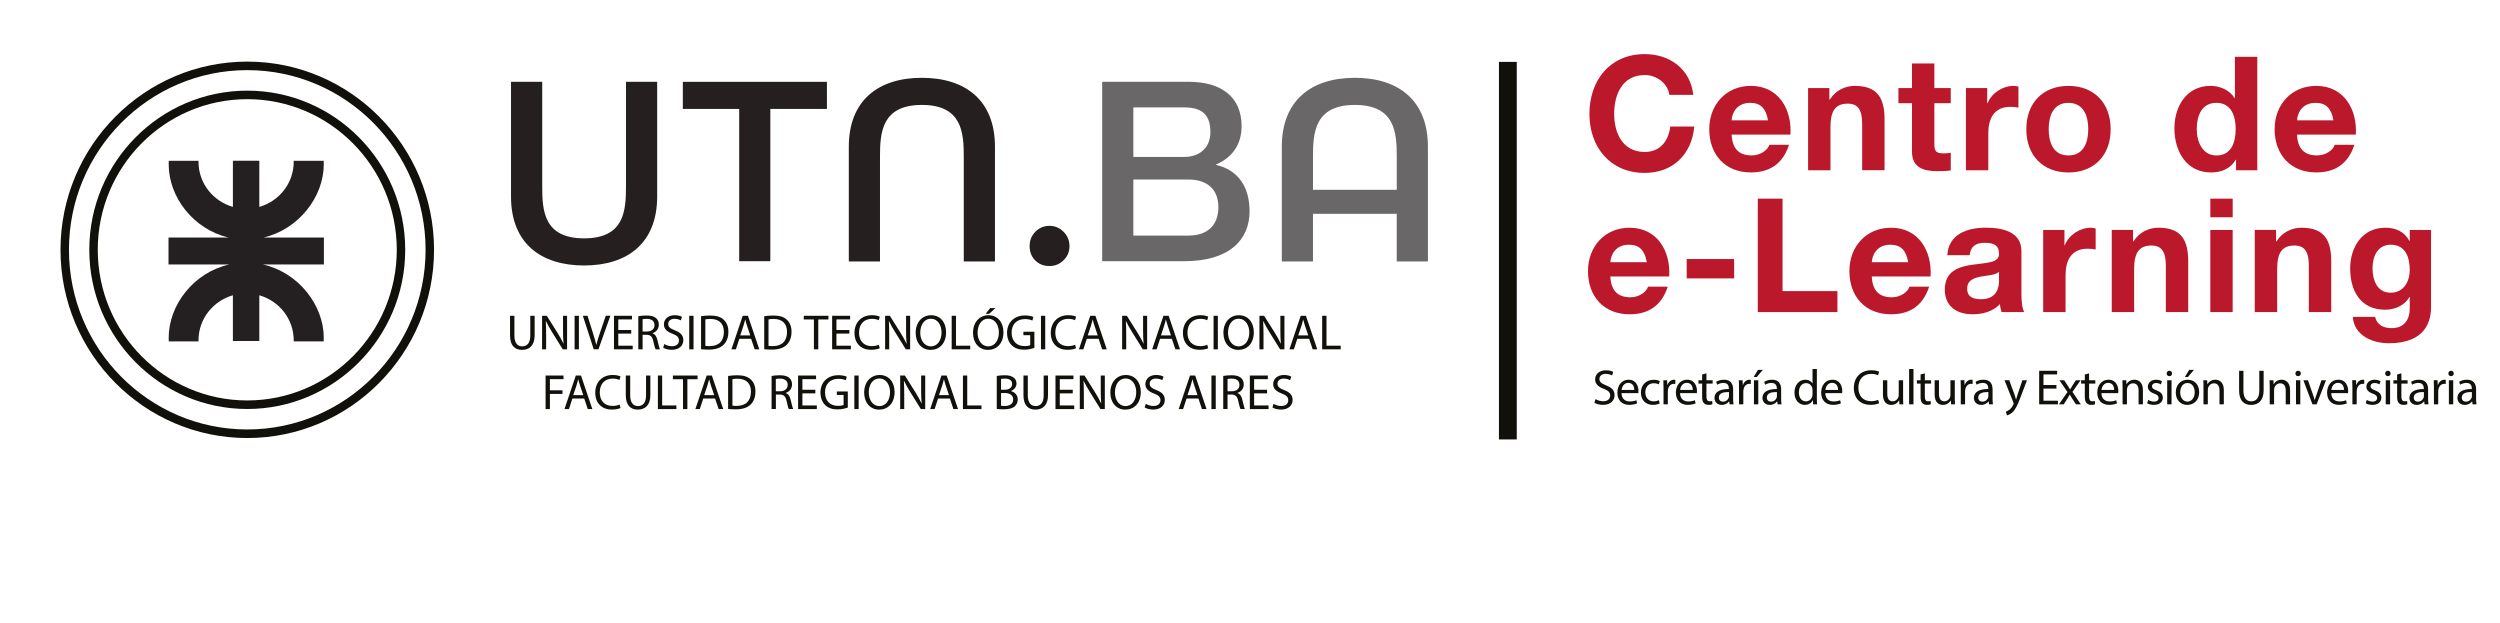
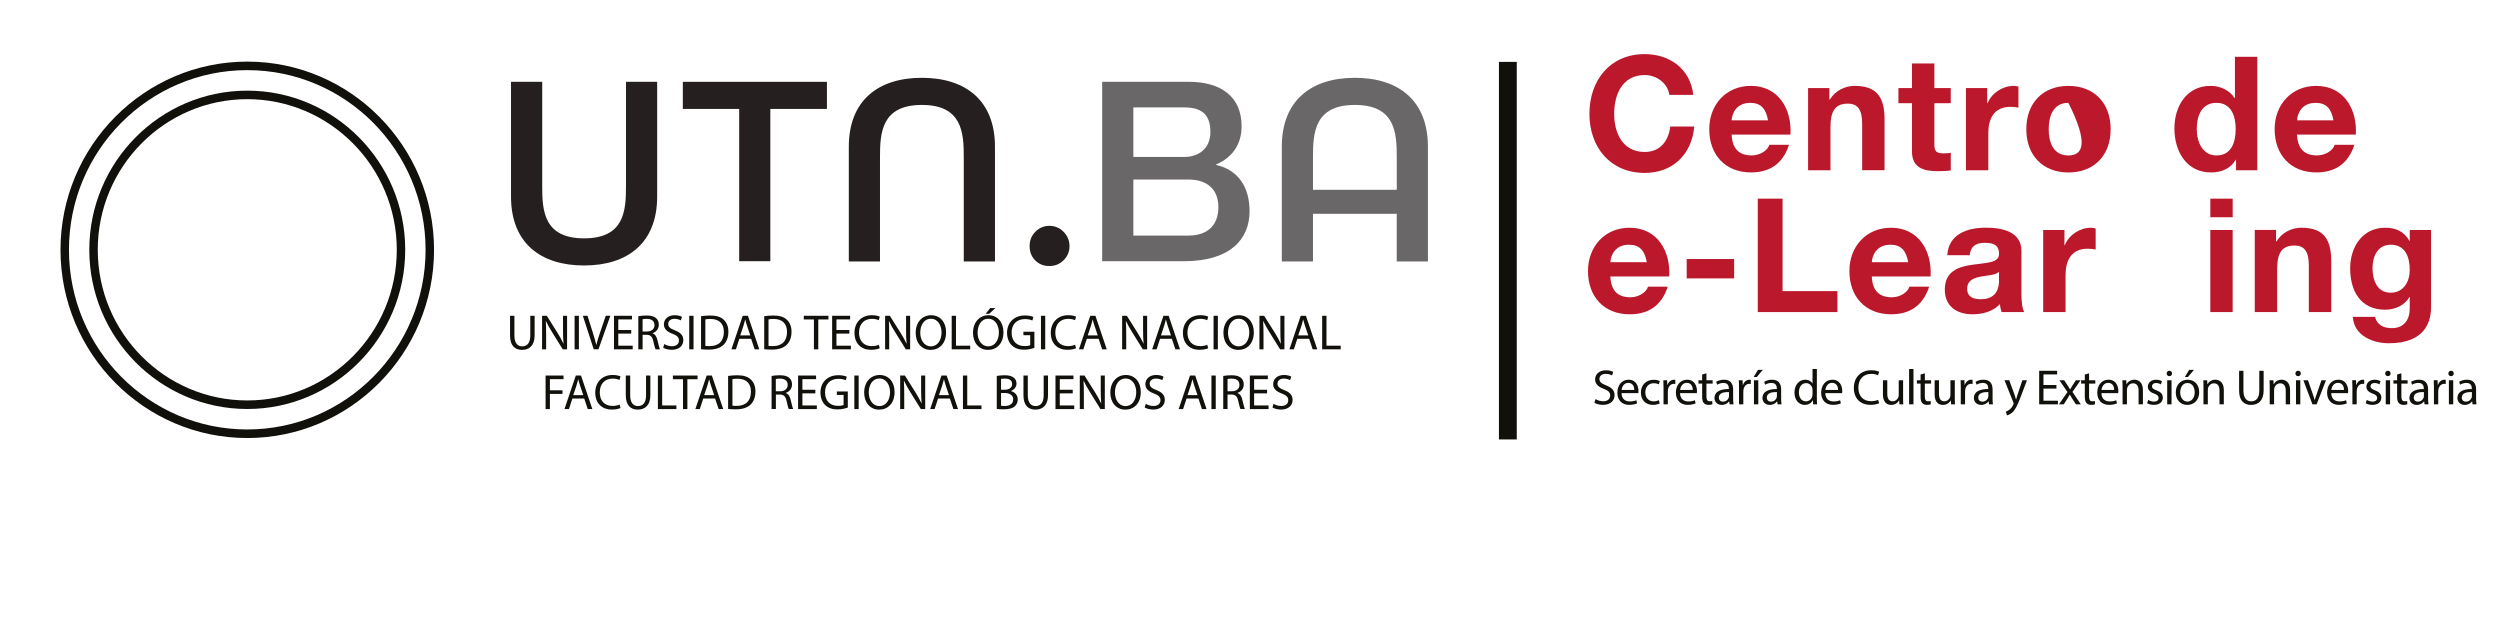
<svg xmlns="http://www.w3.org/2000/svg" width="413" height="103" viewBox="0 0 413 103" fill="none">
  <path d="M40.849 67.566C26.455 67.566 14.752 55.77 14.752 41.267C14.752 26.77 26.459 14.975 40.849 14.975C55.236 14.975 66.942 26.77 66.942 41.267C66.942 55.77 55.236 67.566 40.849 67.566ZM40.849 16.383C27.231 16.383 16.15 27.545 16.15 41.263C16.15 54.988 27.231 66.154 40.849 66.154C54.467 66.154 65.548 54.992 65.548 41.263C65.548 27.549 54.467 16.383 40.849 16.383Z" fill="#12100B" />
  <path d="M40.849 72.362C23.833 72.362 9.994 58.41 9.994 41.268C9.994 24.123 23.833 10.178 40.849 10.178C57.861 10.178 71.704 24.123 71.704 41.268C71.704 58.41 57.861 72.362 40.849 72.362ZM40.849 11.586C24.606 11.586 11.392 24.901 11.392 41.268C11.392 57.631 24.606 70.947 40.849 70.947C57.092 70.947 70.306 57.631 70.306 41.268C70.306 24.901 57.088 11.586 40.849 11.586Z" fill="#12100B" />
-   <path d="M53.509 39.242H43.548C49.383 37.864 53.487 32.484 53.487 27.153C53.487 26.959 53.479 26.754 53.472 26.56H48.517L48.521 26.732C48.521 30.267 46.121 33.244 42.838 34.176V26.557H38.475V34.176C35.196 33.244 32.792 30.267 32.792 26.732L32.796 26.56H27.878C27.871 26.754 27.867 26.959 27.867 27.153C27.867 32.54 31.934 37.875 37.754 39.242H27.838V43.695H37.861C31.983 45.021 27.867 50.39 27.867 55.807C27.867 56.008 27.871 56.205 27.878 56.399H32.796L32.792 56.224C32.792 52.692 35.192 49.715 38.475 48.78V56.328H42.838V48.78C46.118 49.715 48.521 52.692 48.521 56.224L48.517 56.399H53.472C53.479 56.205 53.487 56.008 53.487 55.807C53.487 50.438 49.334 45.021 43.444 43.695H53.509V39.242Z" fill="#241F20" />
  <path d="M84.423 13.517H89.574V30.781C89.574 34.768 89.818 39.376 96.492 39.376C103.165 39.376 103.413 34.768 103.413 30.781V13.517H108.564V32.484C108.564 40.084 103.742 43.858 96.488 43.858C89.237 43.858 84.419 40.084 84.419 32.484V13.517H84.423Z" fill="#261F1F" />
  <path d="M164.365 43.199H159.214V25.93C159.214 21.944 158.97 17.335 152.296 17.335C145.623 17.335 145.375 21.94 145.375 25.93V43.195H140.224V24.232C140.224 16.628 145.046 12.854 152.296 12.854C159.547 12.854 164.369 16.628 164.369 24.232V43.199H164.365Z" fill="#261F1F" />
  <path d="M196.337 38.918H187.23V17.745H195.634C198.433 17.745 199.957 18.826 199.957 21.813C199.957 24.47 198.104 25.927 195.634 25.927H186.953V29.66H196.337C199.469 29.66 201.277 31.321 201.277 34.224C201.277 37.219 199.469 38.918 196.337 38.918ZM200.911 27.253V27.171C203.588 26.005 205.111 23.848 205.111 20.86C205.111 15.919 201.65 13.513 196.378 13.513H182.08V43.15H195.594C203.214 43.15 206.427 39.54 206.427 34.891C206.431 30.863 204.493 28.039 200.911 27.253Z" fill="#6A6768" />
  <path d="M216.905 31.363V25.93C216.905 21.944 217.149 17.335 223.827 17.335C230.501 17.335 230.745 21.948 230.745 25.93V31.359H216.905V31.363ZM223.823 12.854C216.576 12.854 211.755 16.628 211.755 24.232V43.195H216.902V35.315H230.741V43.199H235.892V24.235C235.892 16.631 231.078 12.854 223.823 12.854Z" fill="#6A6768" />
  <path d="M173.365 37.308C174.274 37.308 175.054 37.639 175.705 38.295C176.359 38.958 176.681 39.748 176.681 40.664C176.681 41.577 176.356 42.352 175.709 42.989C175.062 43.63 174.278 43.95 173.365 43.95C172.414 43.95 171.63 43.638 171.013 43.015C170.399 42.393 170.092 41.607 170.092 40.646C170.092 39.711 170.41 38.928 171.05 38.276C171.69 37.632 172.459 37.308 173.365 37.308Z" fill="#261F1F" />
  <path d="M84.981 52.168V55.45C84.981 56.691 85.528 57.22 86.264 57.22C87.078 57.22 87.603 56.672 87.603 55.45V52.168H88.32V55.398C88.32 57.101 87.429 57.801 86.238 57.801C85.111 57.801 84.26 57.149 84.26 55.432V52.168H84.981Z" fill="#12100B" />
  <path d="M89.551 57.708V52.168H90.328L92.091 54.97C92.498 55.618 92.816 56.203 93.079 56.769L93.093 56.765C93.027 56.024 93.012 55.353 93.012 54.485V52.168H93.681V57.708H92.964L91.219 54.895C90.834 54.28 90.468 53.643 90.191 53.047L90.165 53.055C90.206 53.751 90.221 54.418 90.221 55.339V57.708H89.551Z" fill="#12100B" />
  <path d="M98.085 57.708L96.288 52.168H97.057L97.915 54.895C98.151 55.644 98.355 56.314 98.499 56.97H98.514C98.669 56.326 98.898 55.625 99.142 54.902L100.074 52.164H100.832L98.865 57.704H98.085V57.708Z" fill="#12100B" />
  <path d="M106.156 54.764H106.881C107.643 54.764 108.123 54.346 108.123 53.713C108.123 52.998 107.61 52.681 106.855 52.673C106.511 52.673 106.271 52.707 106.156 52.74V54.764ZM105.447 52.238C105.805 52.167 106.319 52.122 106.811 52.122C107.573 52.122 108.061 52.264 108.404 52.577C108.682 52.822 108.837 53.199 108.837 53.631C108.837 54.358 108.379 54.846 107.798 55.043V55.065C108.223 55.214 108.478 55.609 108.608 56.183C108.785 56.958 108.915 57.491 109.033 57.707H108.297C108.209 57.55 108.086 57.077 107.931 56.384C107.769 55.62 107.476 55.33 106.829 55.307H106.16V57.711H105.45V52.238H105.447Z" fill="#12100B" />
  <path d="M109.739 56.836C110.057 57.033 110.523 57.197 111.011 57.197C111.74 57.197 112.165 56.809 112.165 56.254C112.165 55.733 111.869 55.438 111.126 55.148C110.231 54.831 109.676 54.358 109.676 53.579C109.676 52.715 110.386 52.074 111.455 52.074C112.017 52.074 112.424 52.208 112.668 52.346L112.472 52.927C112.294 52.827 111.924 52.667 111.425 52.667C110.675 52.667 110.386 53.121 110.386 53.497C110.386 54.015 110.723 54.272 111.481 54.567C112.409 54.928 112.886 55.383 112.886 56.195C112.886 57.052 112.257 57.789 110.956 57.789C110.427 57.789 109.847 57.633 109.554 57.435L109.739 56.836Z" fill="#12100B" />
  <path d="M116.524 57.141C116.705 57.17 116.964 57.178 117.241 57.178C118.761 57.178 119.582 56.325 119.582 54.831C119.589 53.523 118.857 52.688 117.356 52.688C116.99 52.688 116.713 52.722 116.524 52.763V57.141ZM115.814 52.238C116.247 52.174 116.761 52.122 117.323 52.122C118.347 52.122 119.068 52.357 119.552 52.815C120.04 53.27 120.329 53.91 120.329 54.804C120.329 55.714 120.051 56.451 119.534 56.958C119.02 57.472 118.173 57.759 117.101 57.759C116.594 57.759 116.169 57.733 115.814 57.692V52.238Z" fill="#12100B" />
  <path d="M123.945 55.404L123.405 53.809C123.283 53.444 123.202 53.116 123.12 52.796H123.102C123.02 53.12 122.932 53.459 122.824 53.798L122.288 55.404H123.945ZM122.14 55.966L121.567 57.71H120.832L122.699 52.17H123.56L125.435 57.71H124.673L124.085 55.966H122.14Z" fill="#12100B" />
  <path d="M126.958 57.141C127.136 57.17 127.398 57.178 127.676 57.178C129.191 57.178 130.016 56.325 130.016 54.831C130.023 53.523 129.291 52.688 127.786 52.688C127.42 52.688 127.143 52.722 126.958 52.763V57.141ZM126.245 52.238C126.677 52.174 127.191 52.122 127.757 52.122C128.777 52.122 129.506 52.357 129.983 52.815C130.471 53.27 130.759 53.91 130.759 54.804C130.759 55.714 130.482 56.451 129.968 56.958C129.454 57.472 128.604 57.759 127.535 57.759C127.028 57.759 126.603 57.733 126.248 57.692V52.238H126.245Z" fill="#12100B" />
  <path d="M145.331 57.528C145.068 57.659 144.547 57.789 143.878 57.789C142.328 57.789 141.16 56.802 141.16 54.984C141.16 53.248 142.328 52.07 144.037 52.07C144.721 52.07 145.153 52.219 145.338 52.32L145.168 52.901C144.898 52.771 144.513 52.67 144.059 52.67C142.768 52.67 141.914 53.501 141.914 54.954C141.914 56.31 142.687 57.182 144.025 57.182C144.462 57.182 144.898 57.093 145.183 56.951L145.331 57.528Z" fill="#12100B" />
  <path d="M146.222 57.707V52.167H146.998L148.762 54.969C149.169 55.617 149.487 56.202 149.749 56.768L149.764 56.764C149.701 56.023 149.683 55.352 149.683 54.484V52.167H150.356V57.707H149.638L147.889 54.894C147.505 54.279 147.139 53.642 146.862 53.046L146.839 53.054C146.876 53.75 146.895 54.417 146.895 55.337V57.707H146.222Z" fill="#12100B" />
  <path d="M152.027 54.969C152.027 56.154 152.663 57.216 153.779 57.216C154.907 57.216 155.543 56.169 155.543 54.913C155.543 53.814 154.97 52.659 153.79 52.659C152.615 52.659 152.027 53.751 152.027 54.969ZM156.294 54.883C156.294 56.787 155.14 57.804 153.739 57.804C152.286 57.804 151.269 56.668 151.269 54.988C151.269 53.229 152.352 52.074 153.824 52.074C155.321 52.074 156.294 53.237 156.294 54.883Z" fill="#12100B" />
  <path d="M164.446 50.89L163.411 51.843H162.823L163.585 50.89H164.446ZM161.499 54.969C161.499 56.154 162.139 57.216 163.252 57.216C164.38 57.216 165.016 56.169 165.016 54.913C165.016 53.814 164.443 52.659 163.263 52.659C162.087 52.659 161.499 53.751 161.499 54.969ZM165.77 54.883C165.77 56.787 164.62 57.804 163.215 57.804C161.762 57.804 160.741 56.668 160.741 54.988C160.741 53.229 161.829 52.074 163.296 52.074C164.798 52.074 165.77 53.237 165.77 54.883Z" fill="#12100B" />
  <path d="M170.88 57.466C170.562 57.578 169.933 57.772 169.19 57.772C168.358 57.772 167.674 57.556 167.134 57.038C166.661 56.576 166.365 55.838 166.365 54.974C166.373 53.319 167.5 52.112 169.345 52.112C169.978 52.112 170.477 52.25 170.717 52.366L170.543 52.951C170.248 52.82 169.881 52.712 169.331 52.712C167.992 52.712 167.12 53.547 167.12 54.94C167.12 56.348 167.959 57.172 169.242 57.172C169.708 57.172 170.029 57.108 170.188 57.026V55.376H169.068V54.798H170.88V57.466Z" fill="#12100B" />
  <path d="M177.761 57.528C177.498 57.659 176.977 57.789 176.308 57.789C174.758 57.789 173.59 56.802 173.59 54.984C173.59 53.248 174.758 52.07 176.463 52.07C177.151 52.07 177.583 52.219 177.768 52.32L177.594 52.901C177.328 52.771 176.944 52.67 176.485 52.67C175.195 52.67 174.337 53.501 174.337 54.954C174.337 56.31 175.113 57.182 176.448 57.182C176.881 57.182 177.324 57.093 177.609 56.951L177.761 57.528Z" fill="#12100B" />
  <path d="M181.347 55.405L180.808 53.81C180.689 53.445 180.604 53.117 180.527 52.797H180.508C180.43 53.121 180.338 53.46 180.231 53.799L179.695 55.405H181.347ZM179.543 55.967L178.97 57.711H178.238L180.109 52.171H180.963L182.837 57.711H182.079L181.492 55.967H179.543Z" fill="#12100B" />
  <path d="M185.377 57.707V52.167H186.154L187.918 54.969C188.328 55.617 188.642 56.202 188.905 56.768L188.923 56.764C188.857 56.023 188.838 55.352 188.838 54.484V52.167H189.507V57.707H188.79L187.045 54.894C186.66 54.279 186.294 53.642 186.013 53.046L185.991 53.054C186.032 53.75 186.05 54.417 186.05 55.337V57.707H185.377Z" fill="#12100B" />
  <path d="M193.445 55.405L192.905 53.81C192.783 53.445 192.702 53.117 192.621 52.797H192.602C192.521 53.121 192.432 53.46 192.325 53.799L191.789 55.405H193.445ZM191.641 55.967L191.068 57.711H190.336L192.203 52.171H193.064L194.939 57.711H194.177L193.589 55.967H191.641Z" fill="#12100B" />
  <path d="M199.59 57.528C199.328 57.659 198.807 57.789 198.134 57.789C196.584 57.789 195.42 56.802 195.42 54.984C195.42 53.248 196.584 52.07 198.293 52.07C198.98 52.07 199.413 52.219 199.598 52.32L199.428 52.901C199.158 52.771 198.773 52.67 198.315 52.67C197.024 52.67 196.167 53.501 196.167 54.954C196.167 56.31 196.943 57.182 198.281 57.182C198.714 57.182 199.154 57.093 199.439 56.951L199.59 57.528Z" fill="#12100B" />
  <path d="M202.866 54.969C202.866 56.154 203.502 57.216 204.619 57.216C205.747 57.216 206.383 56.169 206.383 54.913C206.383 53.814 205.81 52.659 204.626 52.659C203.454 52.659 202.866 53.751 202.866 54.969ZM207.133 54.883C207.133 56.787 205.983 57.804 204.578 57.804C203.125 57.804 202.108 56.668 202.108 54.988C202.108 53.229 203.192 52.074 204.663 52.074C206.161 52.074 207.133 53.237 207.133 54.883Z" fill="#12100B" />
  <path d="M208.058 57.707V52.167H208.834L210.598 54.969C211.004 55.617 211.322 56.202 211.585 56.768L211.6 56.764C211.533 56.023 211.518 55.352 211.518 54.484V52.167H212.188V57.707H211.47L209.725 54.894C209.344 54.279 208.975 53.642 208.694 53.046L208.671 53.054C208.712 53.75 208.731 54.417 208.731 55.337V57.707H208.058Z" fill="#12100B" />
  <path d="M216.122 55.405L215.582 53.81C215.46 53.445 215.375 53.117 215.297 52.797H215.282C215.197 53.121 215.112 53.46 215.005 53.799L214.465 55.405H216.122ZM214.317 55.967L213.744 57.711H213.012L214.879 52.171H215.737L217.615 57.711H216.857L216.269 55.967H214.317Z" fill="#12100B" />
  <path d="M96.358 65.277L95.819 63.678C95.696 63.317 95.615 62.989 95.53 62.665H95.519C95.434 62.997 95.345 63.336 95.238 63.671L94.702 65.273H96.358V65.277ZM94.558 65.835L93.988 67.579H93.252L95.123 62.039H95.981L97.856 67.579H97.098L96.514 65.835H94.558Z" fill="#12100B" />
  <path d="M102.507 67.397C102.245 67.531 101.72 67.665 101.054 67.665C99.505 67.665 98.336 66.674 98.336 64.856C98.336 63.12 99.501 61.946 101.209 61.946C101.893 61.946 102.326 62.092 102.511 62.192L102.341 62.773C102.075 62.647 101.69 62.546 101.232 62.546C99.937 62.546 99.083 63.377 99.083 64.83C99.083 66.186 99.856 67.058 101.195 67.058C101.627 67.058 102.071 66.969 102.356 66.827L102.507 67.397Z" fill="#12100B" />
  <path d="M104.108 62.035V65.317C104.108 66.558 104.655 67.083 105.388 67.083C106.201 67.083 106.726 66.54 106.726 65.317V62.035H107.44V65.269C107.44 66.968 106.552 67.668 105.358 67.668C104.23 67.668 103.38 67.016 103.38 65.299V62.035H104.108Z" fill="#12100B" />
  <path d="M117.985 65.277L117.445 63.678C117.323 63.317 117.241 62.989 117.16 62.665H117.149C117.068 62.996 116.975 63.336 116.868 63.671L116.332 65.273H117.985V65.277ZM116.18 65.835L115.607 67.579H114.875L116.742 62.039H117.6L119.478 67.579H118.72L118.132 65.835H116.18Z" fill="#12100B" />
  <path d="M120.998 67.01C121.176 67.043 121.438 67.051 121.712 67.051C123.231 67.051 124.056 66.194 124.056 64.7C124.063 63.396 123.331 62.561 121.826 62.561C121.46 62.561 121.179 62.595 120.998 62.636V67.01ZM120.288 62.107C120.721 62.043 121.235 61.991 121.797 61.991C122.817 61.991 123.542 62.23 124.026 62.681C124.514 63.135 124.799 63.776 124.799 64.67C124.799 65.579 124.525 66.317 124.008 66.827C123.494 67.345 122.643 67.624 121.575 67.624C121.068 67.624 120.643 67.602 120.284 67.561V62.107H120.288Z" fill="#12100B" />
  <path d="M128.164 64.636H128.888C129.646 64.636 130.127 64.215 130.127 63.582C130.127 62.867 129.613 62.554 128.863 62.546C128.519 62.546 128.278 62.576 128.164 62.613V64.636ZM127.458 62.107C127.816 62.036 128.33 61.991 128.822 61.991C129.58 61.991 130.072 62.133 130.412 62.446C130.689 62.692 130.844 63.068 130.844 63.496C130.844 64.227 130.386 64.715 129.809 64.908V64.934C130.234 65.08 130.486 65.475 130.619 66.052C130.796 66.823 130.929 67.36 131.044 67.572H130.312C130.219 67.416 130.097 66.943 129.946 66.25C129.783 65.482 129.487 65.195 128.844 65.173H128.175V67.572H127.465V62.107H127.458Z" fill="#12100B" />
  <path d="M140.051 67.329C139.733 67.445 139.104 67.635 138.361 67.635C137.529 67.635 136.845 67.423 136.305 66.905C135.832 66.447 135.54 65.701 135.54 64.841C135.543 63.187 136.675 61.98 138.52 61.98C139.156 61.98 139.655 62.117 139.892 62.237L139.718 62.818C139.426 62.687 139.056 62.579 138.505 62.579C137.167 62.579 136.294 63.418 136.294 64.807C136.294 66.216 137.133 67.046 138.416 67.046C138.882 67.046 139.2 66.979 139.363 66.901V65.247H138.246V64.673H140.058V67.329H140.051Z" fill="#12100B" />
  <path d="M143.519 64.841C143.519 66.022 144.155 67.084 145.275 67.084C146.399 67.084 147.035 66.037 147.035 64.782C147.035 63.679 146.466 62.531 145.279 62.531C144.107 62.531 143.519 63.627 143.519 64.841ZM147.786 64.752C147.786 66.659 146.636 67.673 145.231 67.673C143.778 67.673 142.761 66.537 142.761 64.86C142.761 63.101 143.844 61.95 145.316 61.95C146.817 61.947 147.786 63.105 147.786 64.752Z" fill="#12100B" />
  <path d="M148.71 67.579V62.039H149.487L151.25 64.844C151.657 65.493 151.975 66.078 152.238 66.644L152.252 66.636C152.189 65.895 152.171 65.225 152.171 64.36V62.039H152.844V67.579H152.123L150.374 64.766C149.993 64.148 149.623 63.514 149.346 62.915L149.32 62.918C149.361 63.623 149.379 64.282 149.379 65.206V67.575H148.71V67.579Z" fill="#12100B" />
  <path d="M156.774 65.277L156.235 63.678C156.116 63.317 156.031 62.989 155.95 62.665H155.935C155.854 62.997 155.765 63.336 155.658 63.671L155.118 65.273H156.774V65.277ZM154.97 65.835L154.397 67.579H153.665L155.532 62.039H156.39L158.264 67.579H157.506L156.919 65.835H154.97Z" fill="#12100B" />
  <path d="M165.374 67.036C165.511 67.058 165.718 67.069 165.966 67.069C166.702 67.069 167.378 66.797 167.378 65.993C167.378 65.236 166.731 64.923 165.959 64.923H165.374V67.036ZM165.374 64.379H166.018C166.768 64.379 167.208 63.984 167.208 63.452C167.208 62.803 166.72 62.546 165.999 62.546C165.674 62.546 165.485 62.569 165.374 62.595V64.379ZM164.661 62.107C164.971 62.043 165.463 61.991 165.959 61.991C166.669 61.991 167.123 62.114 167.471 62.394C167.756 62.61 167.926 62.938 167.926 63.37C167.926 63.903 167.574 64.372 166.998 64.588V64.603C167.523 64.737 168.133 65.173 168.133 65.993C168.133 66.469 167.944 66.831 167.667 67.103C167.286 67.457 166.661 67.621 165.766 67.621C165.278 67.621 164.901 67.591 164.665 67.557V62.107H164.661Z" fill="#12100B" />
  <path d="M169.793 62.037V65.319C169.793 66.56 170.344 67.085 171.076 67.085C171.889 67.085 172.414 66.541 172.414 65.319V62.037H173.132V65.271C173.132 66.97 172.241 67.67 171.05 67.67C169.926 67.67 169.076 67.018 169.076 65.301V62.037H169.793Z" fill="#12100B" />
  <path d="M178.382 67.579V62.039H179.159L180.922 64.844C181.329 65.493 181.647 66.078 181.909 66.644L181.924 66.636C181.858 65.895 181.843 65.225 181.843 64.36V62.039H182.516V67.579H181.799L180.053 64.766C179.669 64.148 179.303 63.514 179.022 62.915L179 62.918C179.04 63.623 179.055 64.282 179.055 65.206V67.575H178.382V67.579Z" fill="#12100B" />
  <path d="M184.187 64.841C184.187 66.022 184.827 67.084 185.943 67.084C187.067 67.084 187.707 66.037 187.707 64.782C187.707 63.679 187.134 62.531 185.951 62.531C184.775 62.531 184.187 63.627 184.187 64.841ZM188.458 64.752C188.458 66.659 187.304 67.673 185.903 67.673C184.45 67.673 183.429 66.537 183.429 64.86C183.429 63.101 184.513 61.95 185.984 61.95C187.485 61.947 188.458 63.105 188.458 64.752Z" fill="#12100B" />
  <path d="M189.282 66.708C189.6 66.905 190.066 67.069 190.554 67.069C191.279 67.069 191.708 66.682 191.708 66.123C191.708 65.601 191.408 65.307 190.669 65.02C189.77 64.696 189.215 64.23 189.215 63.451C189.215 62.587 189.925 61.946 190.99 61.946C191.556 61.946 191.963 62.077 192.21 62.218L192.014 62.803C191.837 62.703 191.467 62.539 190.968 62.539C190.217 62.539 189.929 62.993 189.929 63.366C189.929 63.884 190.266 64.141 191.024 64.435C191.952 64.796 192.425 65.251 192.425 66.063C192.425 66.92 191.796 67.661 190.498 67.661C189.966 67.661 189.389 67.505 189.097 67.308L189.282 66.708Z" fill="#12100B" />
  <path d="M197.831 65.277L197.291 63.678C197.169 63.317 197.087 62.989 197.006 62.665H196.988C196.906 62.997 196.817 63.336 196.71 63.671L196.174 65.273H197.831V65.277ZM196.022 65.835L195.449 67.579H194.717L196.588 62.039H197.446L199.321 67.579H198.563L197.978 65.835H196.022Z" fill="#12100B" />
  <path d="M202.792 64.636H203.517C204.275 64.636 204.756 64.215 204.756 63.582C204.756 62.867 204.245 62.554 203.495 62.546C203.147 62.546 202.907 62.576 202.792 62.613V64.636ZM202.082 62.107C202.441 62.036 202.955 61.991 203.447 61.991C204.205 61.991 204.696 62.133 205.037 62.446C205.314 62.692 205.469 63.068 205.469 63.496C205.469 64.227 205.011 64.715 204.43 64.908V64.934C204.855 65.08 205.107 65.475 205.236 66.052C205.417 66.823 205.55 67.36 205.661 67.572H204.926C204.837 67.416 204.711 66.943 204.56 66.25C204.397 65.482 204.101 65.195 203.458 65.173H202.789V67.572H202.079V62.107H202.082Z" fill="#12100B" />
  <path d="M210.391 66.71C210.709 66.907 211.175 67.071 211.666 67.071C212.391 67.071 212.82 66.683 212.82 66.125C212.82 65.603 212.528 65.309 211.781 65.022C210.886 64.698 210.328 64.232 210.328 63.453C210.328 62.589 211.038 61.948 212.106 61.948C212.668 61.948 213.075 62.079 213.323 62.22L213.123 62.805C212.946 62.705 212.576 62.541 212.08 62.541C211.33 62.541 211.041 62.995 211.041 63.368C211.041 63.886 211.374 64.143 212.132 64.437C213.064 64.798 213.537 65.253 213.537 66.065C213.537 66.922 212.909 67.663 211.611 67.663C211.078 67.663 210.502 67.507 210.209 67.309L210.391 66.71Z" fill="#12100B" />
  <path d="M263.578 65.927C263.896 66.124 264.362 66.292 264.854 66.292C265.578 66.292 266.004 65.9 266.004 65.345C266.004 64.828 265.708 64.529 264.965 64.243C264.07 63.922 263.515 63.453 263.515 62.674C263.515 61.81 264.225 61.169 265.294 61.169C265.856 61.169 266.262 61.303 266.507 61.441L266.311 62.026C266.133 61.925 265.763 61.761 265.264 61.761C264.514 61.761 264.225 62.212 264.225 62.592C264.225 63.11 264.562 63.363 265.32 63.661C266.248 64.023 266.725 64.477 266.725 65.29C266.725 66.143 266.096 66.884 264.798 66.884C264.27 66.884 263.689 66.728 263.393 66.53L263.578 65.927Z" fill="#12100B" />
  <path d="M269.982 64.421C269.99 63.959 269.794 63.247 268.988 63.247C268.259 63.247 267.941 63.922 267.886 64.421H269.982ZM267.878 64.942C267.893 65.918 268.514 66.321 269.232 66.321C269.749 66.321 270.056 66.231 270.326 66.116L270.448 66.634C270.193 66.749 269.76 66.883 269.132 66.883C267.915 66.883 267.191 66.075 267.191 64.875C267.191 63.676 267.893 62.726 269.047 62.726C270.333 62.726 270.677 63.873 270.677 64.6L270.655 64.942H267.878Z" fill="#12100B" />
  <path d="M274.179 66.649C273.99 66.75 273.576 66.884 273.047 66.884C271.857 66.884 271.077 66.068 271.077 64.853C271.077 63.628 271.912 62.737 273.199 62.737C273.628 62.737 274.001 62.849 274.194 62.946L274.035 63.501C273.861 63.404 273.591 63.311 273.199 63.311C272.293 63.311 271.805 63.985 271.805 64.816C271.805 65.737 272.393 66.306 273.173 66.306C273.584 66.306 273.853 66.198 274.057 66.109L274.179 66.649Z" fill="#12100B" />
  <path d="M274.815 64.059C274.815 63.59 274.807 63.188 274.781 62.815H275.41L275.436 63.597H275.466C275.647 63.061 276.076 62.726 276.56 62.726L276.763 62.752V63.434L276.519 63.407C276.013 63.407 275.654 63.791 275.554 64.339L275.525 64.674V66.794H274.815V64.059Z" fill="#12100B" />
  <path d="M279.647 64.421C279.655 63.959 279.459 63.247 278.653 63.247C277.928 63.247 277.606 63.922 277.555 64.421H279.647ZM277.543 64.942C277.558 65.918 278.179 66.321 278.9 66.321C279.414 66.321 279.725 66.231 279.991 66.116L280.113 66.634C279.862 66.749 279.429 66.883 278.801 66.883C277.584 66.883 276.856 66.075 276.856 64.875C276.856 63.676 277.558 62.726 278.712 62.726C279.999 62.726 280.342 63.873 280.342 64.6L280.32 64.942H277.543Z" fill="#12100B" />
  <path d="M281.903 61.675V62.819H282.93V63.37H281.903V65.52C281.903 66.011 282.043 66.295 282.439 66.295C282.627 66.295 282.768 66.265 282.856 66.239L282.886 66.786C282.749 66.842 282.527 66.887 282.25 66.887C281.914 66.887 281.647 66.775 281.474 66.582C281.267 66.369 281.196 66.011 281.196 65.546V63.374H280.583V62.822H281.196V61.868L281.903 61.675Z" fill="#12100B" />
  <path d="M285.626 64.767C284.838 64.752 283.951 64.886 283.951 65.665C283.951 66.135 284.262 66.354 284.631 66.354C285.145 66.354 285.471 66.023 285.585 65.688L285.63 65.457V64.767H285.626ZM285.729 66.798L285.67 66.302H285.648C285.423 66.611 285.001 66.891 284.439 66.891C283.64 66.891 283.23 66.321 283.23 65.743C283.23 64.782 284.08 64.257 285.607 64.268V64.182C285.607 63.855 285.519 63.258 284.709 63.258C284.339 63.258 283.955 63.378 283.677 63.556L283.515 63.08C283.844 62.863 284.313 62.726 284.812 62.726C286.022 62.726 286.314 63.556 286.314 64.357V65.844C286.314 66.19 286.332 66.529 286.38 66.798H285.729Z" fill="#12100B" />
  <path d="M287.283 64.059C287.283 63.59 287.279 63.188 287.249 62.815H287.878L287.904 63.597H287.937C288.114 63.061 288.547 62.726 289.031 62.726L289.235 62.752V63.434L288.991 63.407C288.488 63.407 288.126 63.791 288.029 64.339L287.996 64.674V66.794H287.286V64.059H287.283Z" fill="#12100B" />
  <path d="M293.549 64.767C292.766 64.752 291.878 64.886 291.878 65.665C291.878 66.135 292.189 66.354 292.555 66.354C293.069 66.354 293.394 66.023 293.509 65.688L293.549 65.457V64.767ZM293.657 66.798L293.598 66.302H293.572C293.35 66.611 292.928 66.891 292.366 66.891C291.564 66.891 291.157 66.321 291.157 65.743C291.157 64.782 292.008 64.257 293.535 64.268V64.182C293.535 63.855 293.442 63.258 292.636 63.258C292.266 63.258 291.886 63.378 291.608 63.556L291.446 63.08C291.771 62.863 292.244 62.726 292.743 62.726C293.952 62.726 294.245 63.556 294.245 64.357V65.844C294.245 66.19 294.259 66.529 294.311 66.798H293.657Z" fill="#12100B" />
  <path d="M299.428 64.435L299.399 64.129C299.292 63.671 298.9 63.291 298.364 63.291C297.62 63.291 297.177 63.951 297.177 64.826C297.177 65.635 297.569 66.302 298.345 66.302C298.826 66.302 299.269 65.981 299.399 65.437L299.428 65.124V64.435ZM300.146 60.959V65.769C300.146 66.119 300.153 66.525 300.179 66.797H299.536L299.502 66.108H299.488C299.266 66.551 298.785 66.89 298.138 66.89C297.184 66.89 296.448 66.074 296.448 64.867C296.441 63.541 297.258 62.729 298.219 62.729C298.826 62.729 299.232 63.016 299.414 63.34H299.428V60.963H300.146V60.959Z" fill="#12100B" />
  <path d="M303.647 64.421C303.655 63.959 303.459 63.247 302.649 63.247C301.924 63.247 301.606 63.922 301.547 64.421H303.647ZM301.543 64.942C301.558 65.918 302.179 66.321 302.9 66.321C303.414 66.321 303.725 66.231 303.991 66.116L304.113 66.634C303.862 66.749 303.425 66.883 302.801 66.883C301.584 66.883 300.856 66.075 300.856 64.875C300.856 63.676 301.558 62.726 302.712 62.726C303.999 62.726 304.342 63.873 304.342 64.6L304.32 64.942H301.543Z" fill="#12100B" />
  <path d="M310.425 66.616C310.162 66.746 309.641 66.884 308.972 66.884C307.419 66.884 306.254 65.893 306.254 64.075C306.254 62.342 307.419 61.165 309.127 61.165C309.815 61.165 310.243 61.314 310.432 61.411L310.258 61.996C309.992 61.865 309.607 61.765 309.149 61.765C307.859 61.765 307.004 62.596 307.004 64.052C307.004 65.409 307.777 66.28 309.116 66.28C309.548 66.28 309.988 66.187 310.277 66.049L310.425 66.616Z" fill="#12100B" />
  <path d="M314.392 65.713C314.392 66.123 314.399 66.484 314.425 66.797H313.786L313.745 66.149H313.73C313.542 66.469 313.127 66.891 312.425 66.891C311.807 66.891 311.061 66.544 311.061 65.143V62.818H311.778V65.024C311.778 65.78 312.011 66.294 312.662 66.294C313.142 66.294 313.475 65.955 313.608 65.635L313.671 65.266V62.822H314.392V65.713Z" fill="#12100B" />
  <path d="M317.982 61.675V62.819H319.014V63.37H317.982V65.52C317.982 66.011 318.123 66.295 318.522 66.295C318.707 66.295 318.847 66.265 318.936 66.239L318.969 66.786C318.833 66.842 318.611 66.887 318.333 66.887C317.997 66.887 317.731 66.775 317.557 66.582C317.35 66.369 317.28 66.011 317.28 65.546V63.374H316.67V62.822H317.28V61.868L317.982 61.675Z" fill="#12100B" />
  <path d="M322.929 65.713C322.929 66.123 322.937 66.484 322.959 66.797H322.323L322.282 66.149H322.267C322.079 66.469 321.665 66.891 320.962 66.891C320.341 66.891 319.602 66.544 319.602 65.143V62.818H320.319V65.024C320.319 65.78 320.548 66.294 321.203 66.294C321.683 66.294 322.016 65.955 322.149 65.635L322.212 65.266V62.822H322.933V65.713H322.929Z" fill="#12100B" />
  <path d="M323.924 64.058C323.924 63.589 323.917 63.187 323.891 62.814H324.519L324.545 63.596H324.575C324.756 63.06 325.185 62.725 325.669 62.725L325.873 62.751V63.432L325.629 63.406C325.122 63.406 324.763 63.79 324.664 64.338L324.63 64.673V66.793H323.92V64.058H323.924Z" fill="#12100B" />
  <path d="M328.479 64.766C327.695 64.751 326.808 64.885 326.808 65.664C326.808 66.134 327.118 66.353 327.488 66.353C328.002 66.353 328.328 66.022 328.438 65.686L328.479 65.456V64.766ZM328.586 66.797L328.527 66.301H328.505C328.283 66.611 327.858 66.89 327.296 66.89C326.497 66.89 326.087 66.32 326.087 65.742C326.087 64.781 326.937 64.256 328.464 64.267V64.181C328.464 63.853 328.376 63.257 327.566 63.257C327.2 63.257 326.815 63.377 326.534 63.555L326.372 63.078C326.701 62.862 327.174 62.725 327.669 62.725C328.878 62.725 329.174 63.555 329.174 64.356V65.843C329.174 66.189 329.189 66.528 329.237 66.797H328.586Z" fill="#12100B" />
  <path d="M331.925 62.82L332.79 65.171C332.879 65.432 332.979 65.745 333.042 65.987H333.06C333.134 65.745 333.215 65.443 333.311 65.152L334.095 62.816H334.857L333.781 65.651C333.263 67.015 332.916 67.716 332.42 68.144C332.073 68.457 331.722 68.584 331.544 68.613L331.363 68.006C331.544 67.946 331.781 67.831 331.991 67.652C332.187 67.496 332.431 67.213 332.598 66.844L332.653 66.672L332.605 66.478L331.145 62.812H331.925V62.82Z" fill="#12100B" />
  <path d="M341.002 62.818L341.568 63.675C341.716 63.895 341.838 64.1 341.963 64.32H341.989C342.119 64.081 342.252 63.876 342.385 63.66L342.936 62.815H343.716L342.37 64.741L343.757 66.793H342.94L342.363 65.899C342.208 65.668 342.078 65.445 341.938 65.206H341.919C341.793 65.445 341.653 65.661 341.505 65.899L340.932 66.793H340.141L341.546 64.763L340.207 62.815H341.002V62.818Z" fill="#12100B" />
  <path d="M345.117 61.675V62.819H346.145V63.37H345.117V65.52C345.117 66.011 345.254 66.295 345.653 66.295C345.842 66.295 345.983 66.265 346.071 66.239L346.101 66.786C345.964 66.842 345.742 66.887 345.465 66.887C345.132 66.887 344.862 66.775 344.692 66.581C344.485 66.369 344.411 66.011 344.411 65.546V63.374H343.801V62.822H344.411V61.868L345.117 61.675Z" fill="#12100B" />
  <path d="M349.262 64.42C349.269 63.958 349.073 63.246 348.267 63.246C347.543 63.246 347.221 63.921 347.166 64.42H349.262ZM347.158 64.941C347.169 65.918 347.794 66.32 348.515 66.32C349.029 66.32 349.336 66.231 349.606 66.115L349.724 66.633C349.473 66.748 349.04 66.882 348.412 66.882C347.195 66.882 346.467 66.074 346.467 64.874C346.467 63.675 347.169 62.725 348.323 62.725C349.613 62.725 349.953 63.872 349.953 64.599L349.928 64.941H347.158Z" fill="#12100B" />
  <path d="M350.649 63.894C350.649 63.485 350.641 63.149 350.619 62.818H351.255L351.292 63.474H351.307C351.503 63.097 351.961 62.725 352.612 62.725C353.159 62.725 354.01 63.056 354.01 64.42V66.793H353.292V64.502C353.292 63.857 353.056 63.324 352.379 63.324C351.906 63.324 351.536 63.66 351.418 64.066L351.37 64.401V66.793H350.649V63.894Z" fill="#12100B" />
  <path d="M354.89 66.06C355.1 66.198 355.474 66.347 355.836 66.347C356.358 66.347 356.605 66.083 356.605 65.755C356.605 65.408 356.398 65.222 355.87 65.025C355.163 64.771 354.823 64.376 354.823 63.896C354.823 63.258 355.337 62.73 356.187 62.73C356.587 62.73 356.938 62.845 357.16 62.972L356.979 63.501C356.823 63.404 356.539 63.27 356.173 63.27C355.748 63.27 355.511 63.516 355.511 63.81C355.511 64.141 355.747 64.287 356.258 64.488C356.945 64.752 357.297 65.095 357.297 65.691C357.297 66.388 356.757 66.884 355.818 66.884C355.381 66.884 354.986 66.776 354.705 66.612L354.89 66.06Z" fill="#12100B" />
  <path d="M358.021 62.818H358.739V66.797H358.021V62.818ZM358.824 61.697C358.831 61.947 358.654 62.144 358.365 62.144C358.114 62.144 357.933 61.947 357.933 61.697C357.933 61.444 358.121 61.246 358.384 61.246C358.654 61.25 358.824 61.444 358.824 61.697Z" fill="#12100B" />
  <path d="M362.447 61.098L361.449 62.275H360.939L361.652 61.098H362.447ZM360.17 64.816C360.17 65.691 360.665 66.347 361.368 66.347C362.055 66.347 362.566 65.695 362.566 64.801C362.566 64.123 362.233 63.27 361.382 63.27C360.536 63.27 360.17 64.059 360.17 64.816ZM363.305 64.775C363.305 66.25 362.292 66.891 361.334 66.891C360.266 66.891 359.438 66.105 359.438 64.842C359.438 63.512 360.306 62.73 361.401 62.73C362.536 62.726 363.305 63.56 363.305 64.775Z" fill="#12100B" />
  <path d="M364.014 63.894C364.014 63.485 364.011 63.149 363.981 62.818H364.621L364.662 63.474H364.676C364.869 63.097 365.327 62.725 365.982 62.725C366.529 62.725 367.375 63.056 367.375 64.42V66.793H366.658V64.502C366.658 63.857 366.422 63.324 365.741 63.324C365.268 63.324 364.902 63.66 364.78 64.066L364.732 64.401V66.793H364.014V63.894Z" fill="#12100B" />
  <path d="M370.614 61.254V64.536C370.614 65.781 371.162 66.302 371.898 66.302C372.711 66.302 373.236 65.762 373.236 64.536V61.254H373.953V64.488C373.953 66.187 373.066 66.891 371.872 66.891C370.744 66.891 369.901 66.239 369.901 64.521V61.254H370.614Z" fill="#12100B" />
  <path d="M374.959 63.894C374.959 63.485 374.952 63.149 374.926 62.818H375.566L375.603 63.474H375.621C375.813 63.097 376.272 62.725 376.926 62.725C377.474 62.725 378.32 63.056 378.32 64.42V66.793H377.603V64.502C377.603 63.857 377.366 63.324 376.69 63.324C376.216 63.324 375.847 63.66 375.725 64.066L375.677 64.401V66.793H374.956V63.894H374.959Z" fill="#12100B" />
  <path d="M379.296 62.818H380.01V66.797H379.296V62.818ZM380.095 61.697C380.102 61.947 379.921 62.144 379.636 62.144C379.381 62.144 379.2 61.947 379.2 61.697C379.2 61.444 379.392 61.246 379.651 61.246C379.921 61.25 380.095 61.444 380.095 61.697Z" fill="#12100B" />
  <path d="M381.278 62.817L382.055 65.056C382.184 65.418 382.291 65.746 382.372 66.074H382.398C382.487 65.742 382.605 65.418 382.735 65.056L383.504 62.817H384.254L382.705 66.796H382.018L380.516 62.817H381.278Z" fill="#12100B" />
  <path d="M387.231 64.42C387.238 63.958 387.042 63.246 386.233 63.246C385.508 63.246 385.19 63.921 385.131 64.42H387.231ZM385.124 64.941C385.138 65.918 385.759 66.32 386.477 66.32C386.991 66.32 387.301 66.231 387.571 66.115L387.693 66.633C387.442 66.748 387.006 66.882 386.377 66.882C385.164 66.882 384.436 66.074 384.436 64.874C384.436 63.675 385.135 62.725 386.288 62.725C387.579 62.725 387.919 63.872 387.919 64.599L387.897 64.941H385.124Z" fill="#12100B" />
  <path d="M388.617 64.058C388.617 63.589 388.61 63.187 388.584 62.814H389.216L389.239 63.596H389.268C389.449 63.06 389.882 62.725 390.363 62.725L390.566 62.751V63.432L390.322 63.406C389.815 63.406 389.457 63.79 389.361 64.338L389.327 64.673V66.793H388.617V64.058Z" fill="#12100B" />
  <path d="M390.992 66.06C391.206 66.198 391.58 66.347 391.938 66.347C392.463 66.347 392.704 66.083 392.704 65.755C392.704 65.408 392.5 65.222 391.971 65.025C391.262 64.771 390.925 64.376 390.925 63.896C390.925 63.258 391.439 62.73 392.289 62.73C392.689 62.73 393.04 62.845 393.262 62.972L393.081 63.501C392.925 63.404 392.641 63.27 392.271 63.27C391.846 63.27 391.609 63.516 391.609 63.81C391.609 64.141 391.846 64.287 392.363 64.488C393.047 64.752 393.399 65.095 393.399 65.691C393.399 66.388 392.859 66.884 391.923 66.884C391.491 66.884 391.092 66.776 390.814 66.612L390.992 66.06Z" fill="#12100B" />
  <path d="M394.127 62.817H394.844V66.796H394.127V62.817ZM394.925 61.696C394.933 61.946 394.755 62.143 394.47 62.143C394.215 62.143 394.034 61.946 394.034 61.696C394.034 61.443 394.223 61.245 394.485 61.245C394.755 61.249 394.925 61.443 394.925 61.696Z" fill="#12100B" />
  <path d="M396.708 61.675V62.819H397.736V63.37H396.708V65.52C396.708 66.011 396.848 66.295 397.244 66.295C397.432 66.295 397.573 66.265 397.662 66.239L397.695 66.786C397.558 66.842 397.336 66.887 397.059 66.887C396.722 66.887 396.456 66.775 396.282 66.581C396.075 66.369 396.005 66.011 396.005 65.546V63.374H395.391V62.822H396.005V61.868L396.708 61.675Z" fill="#12100B" />
  <path d="M400.427 64.766C399.643 64.751 398.752 64.885 398.752 65.664C398.752 66.134 399.063 66.353 399.433 66.353C399.946 66.353 400.272 66.022 400.386 65.686L400.427 65.456V64.766ZM400.534 66.797L400.479 66.301H400.453C400.231 66.611 399.81 66.89 399.244 66.89C398.445 66.89 398.035 66.32 398.035 65.742C398.035 64.781 398.885 64.256 400.412 64.267V64.181C400.412 63.853 400.32 63.257 399.51 63.257C399.144 63.257 398.76 63.377 398.482 63.555L398.32 63.078C398.649 62.862 399.122 62.725 399.621 62.725C400.826 62.725 401.122 63.555 401.122 64.356V65.843C401.122 66.189 401.137 66.528 401.185 66.797H400.534Z" fill="#12100B" />
  <path d="M402.088 64.058C402.088 63.589 402.08 63.187 402.054 62.814H402.683L402.709 63.596H402.738C402.919 63.06 403.348 62.725 403.829 62.725L404.036 62.751V63.432L403.792 63.406C403.285 63.406 402.927 63.79 402.827 64.338L402.794 64.673V66.793H402.084V64.058H402.088Z" fill="#12100B" />
  <path d="M404.557 62.818H405.274V66.797H404.557V62.818ZM405.359 61.697C405.367 61.947 405.189 62.144 404.905 62.144C404.649 62.144 404.468 61.947 404.468 61.697C404.468 61.444 404.657 61.246 404.916 61.246C405.189 61.25 405.359 61.444 405.359 61.697Z" fill="#12100B" />
  <path d="M408.355 64.766C407.571 64.751 406.683 64.885 406.683 65.664C406.683 66.134 406.994 66.353 407.364 66.353C407.874 66.353 408.199 66.022 408.318 65.686L408.355 65.456V64.766ZM408.462 66.797L408.406 66.301H408.384C408.162 66.611 407.737 66.89 407.175 66.89C406.376 66.89 405.966 66.32 405.966 65.742C405.966 64.781 406.816 64.256 408.343 64.267V64.181C408.343 63.853 408.251 63.257 407.445 63.257C407.079 63.257 406.694 63.377 406.417 63.555L406.251 63.078C406.576 62.862 407.049 62.725 407.549 62.725C408.758 62.725 409.05 63.555 409.05 64.356V65.843C409.05 66.189 409.065 66.528 409.116 66.797H408.462Z" fill="#12100B" />
  <path d="M279.736 15.681C279.244 11.352 275.805 8.938 271.712 8.938C265.959 8.938 262.572 13.27 262.572 18.829C262.572 24.239 265.959 28.568 271.712 28.568C276.271 28.568 279.477 25.576 279.891 20.904H275.931C275.617 23.367 274.212 25.103 271.712 25.103C268.044 25.103 266.662 21.951 266.662 18.829C266.662 15.55 268.044 12.399 271.712 12.399C273.746 12.399 275.517 13.814 275.779 15.677H279.736V15.681Z" fill="#BC182C" />
  <path d="M295.782 22.241C296.041 18.069 293.83 14.187 289.245 14.187C285.156 14.187 282.368 17.279 282.368 21.347C282.368 25.546 285.001 28.485 289.245 28.485C292.292 28.485 294.507 27.122 295.549 23.918H292.292C292.055 24.76 290.861 25.676 289.375 25.676C287.315 25.676 286.173 24.6 286.066 22.238H295.782V22.241ZM286.062 19.883C286.114 18.829 286.794 16.992 289.134 16.992C290.931 16.992 291.741 17.99 292.078 19.883H286.062Z" fill="#BC182C" />
  <path d="M298.696 28.124H302.393V21.008C302.393 18.251 303.251 17.122 305.259 17.122C306.982 17.122 307.629 18.225 307.629 20.457V28.12H311.33V19.775C311.33 16.415 310.339 14.187 306.405 14.187C304.841 14.187 303.229 14.917 302.294 16.441H302.212V14.552H298.696V28.124Z" fill="#BC182C" />
  <path d="M319.561 10.484H315.86V14.553H313.619V17.045H315.86V25.048C315.86 27.753 317.838 28.278 320.104 28.278C320.833 28.278 321.642 28.252 322.267 28.148V25.234C321.879 25.312 321.513 25.338 321.121 25.338C319.868 25.338 319.557 25.026 319.557 23.763V17.045H322.264V14.553H319.557V10.484H319.561Z" fill="#BC182C" />
  <path d="M324.771 28.124H328.468V22.007C328.468 19.619 329.403 17.648 332.117 17.648C332.557 17.648 333.105 17.7 333.445 17.778V14.313C333.208 14.235 332.894 14.187 332.635 14.187C330.838 14.187 329.015 15.364 328.335 17.074H328.287V14.552H324.771V28.124Z" fill="#BC182C" />
-   <path d="M334.746 21.351C334.746 25.658 337.478 28.493 341.701 28.493C345.949 28.493 348.681 25.662 348.681 21.351C348.681 17.018 345.949 14.19 341.701 14.19C337.478 14.187 334.746 17.018 334.746 21.351ZM338.443 21.351C338.443 19.172 339.198 16.992 341.697 16.992C344.226 16.992 344.98 19.172 344.98 21.351C344.98 23.505 344.226 25.68 341.697 25.68C339.198 25.68 338.443 23.505 338.443 21.351Z" fill="#BC182C" />
+   <path d="M334.746 21.351C334.746 25.658 337.478 28.493 341.701 28.493C345.949 28.493 348.681 25.662 348.681 21.351C348.681 17.018 345.949 14.19 341.701 14.19C337.478 14.187 334.746 17.018 334.746 21.351ZM338.443 21.351C338.443 19.172 339.198 16.992 341.697 16.992C344.98 23.505 344.226 25.68 341.697 25.68C339.198 25.68 338.443 23.505 338.443 21.351Z" fill="#BC182C" />
  <path d="M369.387 28.125H372.903V9.385H369.21V16.206H369.154C368.322 14.869 366.758 14.187 365.172 14.187C361.212 14.187 359.212 17.57 359.212 21.221C359.212 24.973 361.19 28.49 365.253 28.49C366.976 28.49 368.489 27.86 369.343 26.389H369.395V28.125H369.387ZM369.335 21.299C369.335 23.527 368.607 25.681 366.159 25.681C363.867 25.681 362.902 23.453 362.902 21.326C362.902 19.094 363.738 16.989 366.159 16.989C368.555 16.992 369.335 19.094 369.335 21.299Z" fill="#BC182C" />
  <path d="M389.183 22.241C389.438 18.069 387.227 14.187 382.642 14.187C378.557 14.187 375.769 17.279 375.769 21.347C375.769 25.546 378.398 28.485 382.642 28.485C385.689 28.485 387.904 27.122 388.946 23.918H385.689C385.456 24.76 384.258 25.676 382.772 25.676C380.712 25.676 379.57 24.6 379.466 22.238H389.183V22.241ZM379.47 19.883C379.522 18.829 380.198 16.992 382.539 16.992C384.339 16.992 385.145 17.99 385.482 19.883H379.47Z" fill="#BC182C" />
  <path d="M275.75 45.677C276.009 41.501 273.794 37.622 269.213 37.622C265.124 37.622 262.336 40.718 262.336 44.783C262.336 48.982 264.965 51.921 269.213 51.921C272.256 51.921 274.474 50.557 275.513 47.353H272.256C272.019 48.195 270.825 49.112 269.342 49.112C267.283 49.112 266.14 48.039 266.033 45.673H275.75V45.677ZM266.033 43.315C266.085 42.268 266.762 40.428 269.106 40.428C270.903 40.428 271.709 41.426 272.049 43.315H266.033Z" fill="#BC182C" />
  <path d="M318.932 45.677C319.195 41.501 316.98 37.622 312.395 37.622C308.306 37.622 305.518 40.718 305.518 44.783C305.518 48.982 308.147 51.921 312.395 51.921C315.442 51.921 317.657 50.557 318.699 47.353H315.442C315.205 48.196 314.011 49.112 312.525 49.112C310.465 49.112 309.319 48.039 309.219 45.673H318.932V45.677ZM309.223 43.315C309.275 42.268 309.951 40.428 312.292 40.428C314.092 40.428 314.895 41.426 315.235 43.315H309.223Z" fill="#BC182C" />
  <path d="M330.239 46.31C330.239 47.122 330.132 49.432 327.24 49.432C326.042 49.432 324.974 49.089 324.974 47.7C324.974 46.332 326.016 45.941 327.163 45.706C328.309 45.49 329.61 45.468 330.235 44.916V46.31H330.239ZM325.395 42.16C325.521 40.688 326.438 40.114 327.843 40.114C329.144 40.114 330.239 40.349 330.239 41.947C330.239 43.471 328.128 43.393 325.861 43.732C323.572 44.048 321.28 44.782 321.28 47.852C321.28 50.635 323.31 51.921 325.861 51.921C327.503 51.921 329.222 51.477 330.394 50.24C330.42 50.684 330.527 51.135 330.657 51.552H334.406C334.069 51.001 333.94 49.767 333.94 48.534V41.478C333.94 38.221 330.708 37.614 328.028 37.614C325.003 37.614 321.905 38.665 321.694 42.156H325.395V42.16Z" fill="#BC182C" />
  <path d="M337.534 51.556H341.231V45.438C341.231 43.05 342.17 41.087 344.877 41.087C345.321 41.087 345.868 41.139 346.204 41.214V37.752C345.975 37.67 345.661 37.622 345.398 37.622C343.601 37.622 341.779 38.799 341.098 40.513H341.046V37.995H337.534V51.556Z" fill="#BC182C" />
-   <path d="M348.863 51.556H352.56V44.444C352.56 41.687 353.422 40.561 355.426 40.561C357.145 40.561 357.796 41.66 357.796 43.892V51.556H361.493V43.21C361.493 39.85 360.506 37.618 356.568 37.618C355.008 37.618 353.392 38.356 352.457 39.876H352.376V37.987H348.863V51.556Z" fill="#BC182C" />
  <path d="M372.486 51.556H376.187V44.444C376.187 41.687 377.045 40.561 379.052 40.561C380.772 40.561 381.419 41.66 381.419 43.892V51.556H385.12V43.21C385.12 39.85 384.129 37.618 380.198 37.618C378.634 37.618 377.019 38.356 376.083 39.876H376.006V37.987H372.486V51.556Z" fill="#BC182C" />
  <path d="M401.607 37.991H398.09V39.798H398.039C397.155 38.226 395.798 37.622 394.031 37.622C390.252 37.622 388.248 40.822 388.248 44.339C388.248 48.065 389.971 51.165 394.005 51.165C395.62 51.165 397.233 50.483 398.039 49.063H398.09V50.848C398.116 52.793 397.177 54.209 395.121 54.209C393.82 54.209 392.696 53.739 392.359 52.346H388.688C388.873 55.442 391.967 56.705 394.626 56.705C400.826 56.705 401.61 52.923 401.61 50.692V37.991H401.607ZM394.936 48.356C392.67 48.356 391.942 46.232 391.942 44.283C391.942 42.268 392.855 40.428 394.936 40.428C397.332 40.428 398.087 42.398 398.087 44.6C398.09 46.545 397.051 48.356 394.936 48.356Z" fill="#BC182C" />
  <path d="M247.624 10.224V72.595H250.57V10.224" fill="#12100B" />
  <path d="M112.804 13.517H136.608V17.995H127.258V43.15H122.115V17.995H112.804V13.517Z" fill="#261F1F" />
  <path d="M95.633 52.168H94.924V57.712H95.633V52.168Z" fill="#12100B" />
  <path d="M104.278 55.111H102.141V57.108H104.522V57.708H101.431V52.168H104.4V52.768H102.141V54.519H104.278V55.111Z" fill="#12100B" />
  <path d="M114.572 52.168H113.862V57.712H114.572V52.168Z" fill="#12100B" />
  <path d="M134.457 52.775H132.785V52.168H136.856V52.775H135.178V57.708H134.457V52.775Z" fill="#12100B" />
  <path d="M140.317 55.111H138.18V57.108H140.565V57.708H137.47V52.168H140.439V52.768H138.18V54.519H140.317V55.111Z" fill="#12100B" />
  <path d="M157.218 52.168H157.928V57.108H160.279V57.708H157.218V52.168Z" fill="#12100B" />
  <path d="M172.673 52.168H171.967V57.712H172.673V52.168Z" fill="#12100B" />
  <path d="M201.188 52.168H200.482V57.712H201.188V52.168Z" fill="#12100B" />
  <path d="M218.425 52.168H219.135V57.108H221.487V57.708H218.425V52.168Z" fill="#12100B" />
  <path d="M90.132 62.037H93.094V62.637H90.842V64.477H92.923V65.073H90.842V67.581H90.132V62.037Z" fill="#12100B" />
  <path d="M108.682 62.037H109.388V66.981H111.743V67.581H108.682V62.037Z" fill="#12100B" />
  <path d="M112.834 62.648H111.163V62.037H115.233V62.648H113.555V67.581H112.834V62.648Z" fill="#12100B" />
  <path d="M134.693 64.984H132.556V66.981H134.941V67.581H131.846V62.037H134.815V62.637H132.556V64.388H134.693V64.984Z" fill="#12100B" />
  <path d="M141.848 62.037H141.138V67.581H141.848V62.037Z" fill="#12100B" />
  <path d="M159.078 62.037H159.788V66.981H162.139V67.581H159.078V62.037Z" fill="#12100B" />
  <path d="M177.217 64.984H175.076V66.981H177.461V67.581H174.366V62.037H177.335V62.637H175.076V64.388H177.217V64.984Z" fill="#12100B" />
  <path d="M200.84 62.037H200.13V67.581H200.84V62.037Z" fill="#12100B" />
  <path d="M209.322 64.984H207.181V66.981H209.566V67.581H206.475V62.037H209.444V62.637H207.181V64.388H209.322V64.984Z" fill="#12100B" />
  <path d="M289.752 66.798H290.47V62.819H289.752V66.798ZM290.425 61.098L289.708 62.275H290.222L291.217 61.098H290.425Z" fill="#12100B" />
  <path d="M316.107 60.959H315.386V66.797H316.107V60.959Z" fill="#12100B" />
  <path d="M339.719 64.197H337.582V66.198H339.967V66.798H336.872V61.254H339.841V61.854H337.582V63.605H339.719V64.197Z" fill="#12100B" />
  <path d="M286.48 42.793H278.641V45.993H286.48V42.793Z" fill="#BC182C" />
  <path d="M290.388 51.556H303.544V48.092H294.478V32.816H290.388V51.556Z" fill="#BC182C" />
  <path d="M365.143 51.556H368.836V37.991H365.143V51.556ZM368.84 32.816H365.146V35.89H368.84V32.816Z" fill="#BC182C" />
</svg>